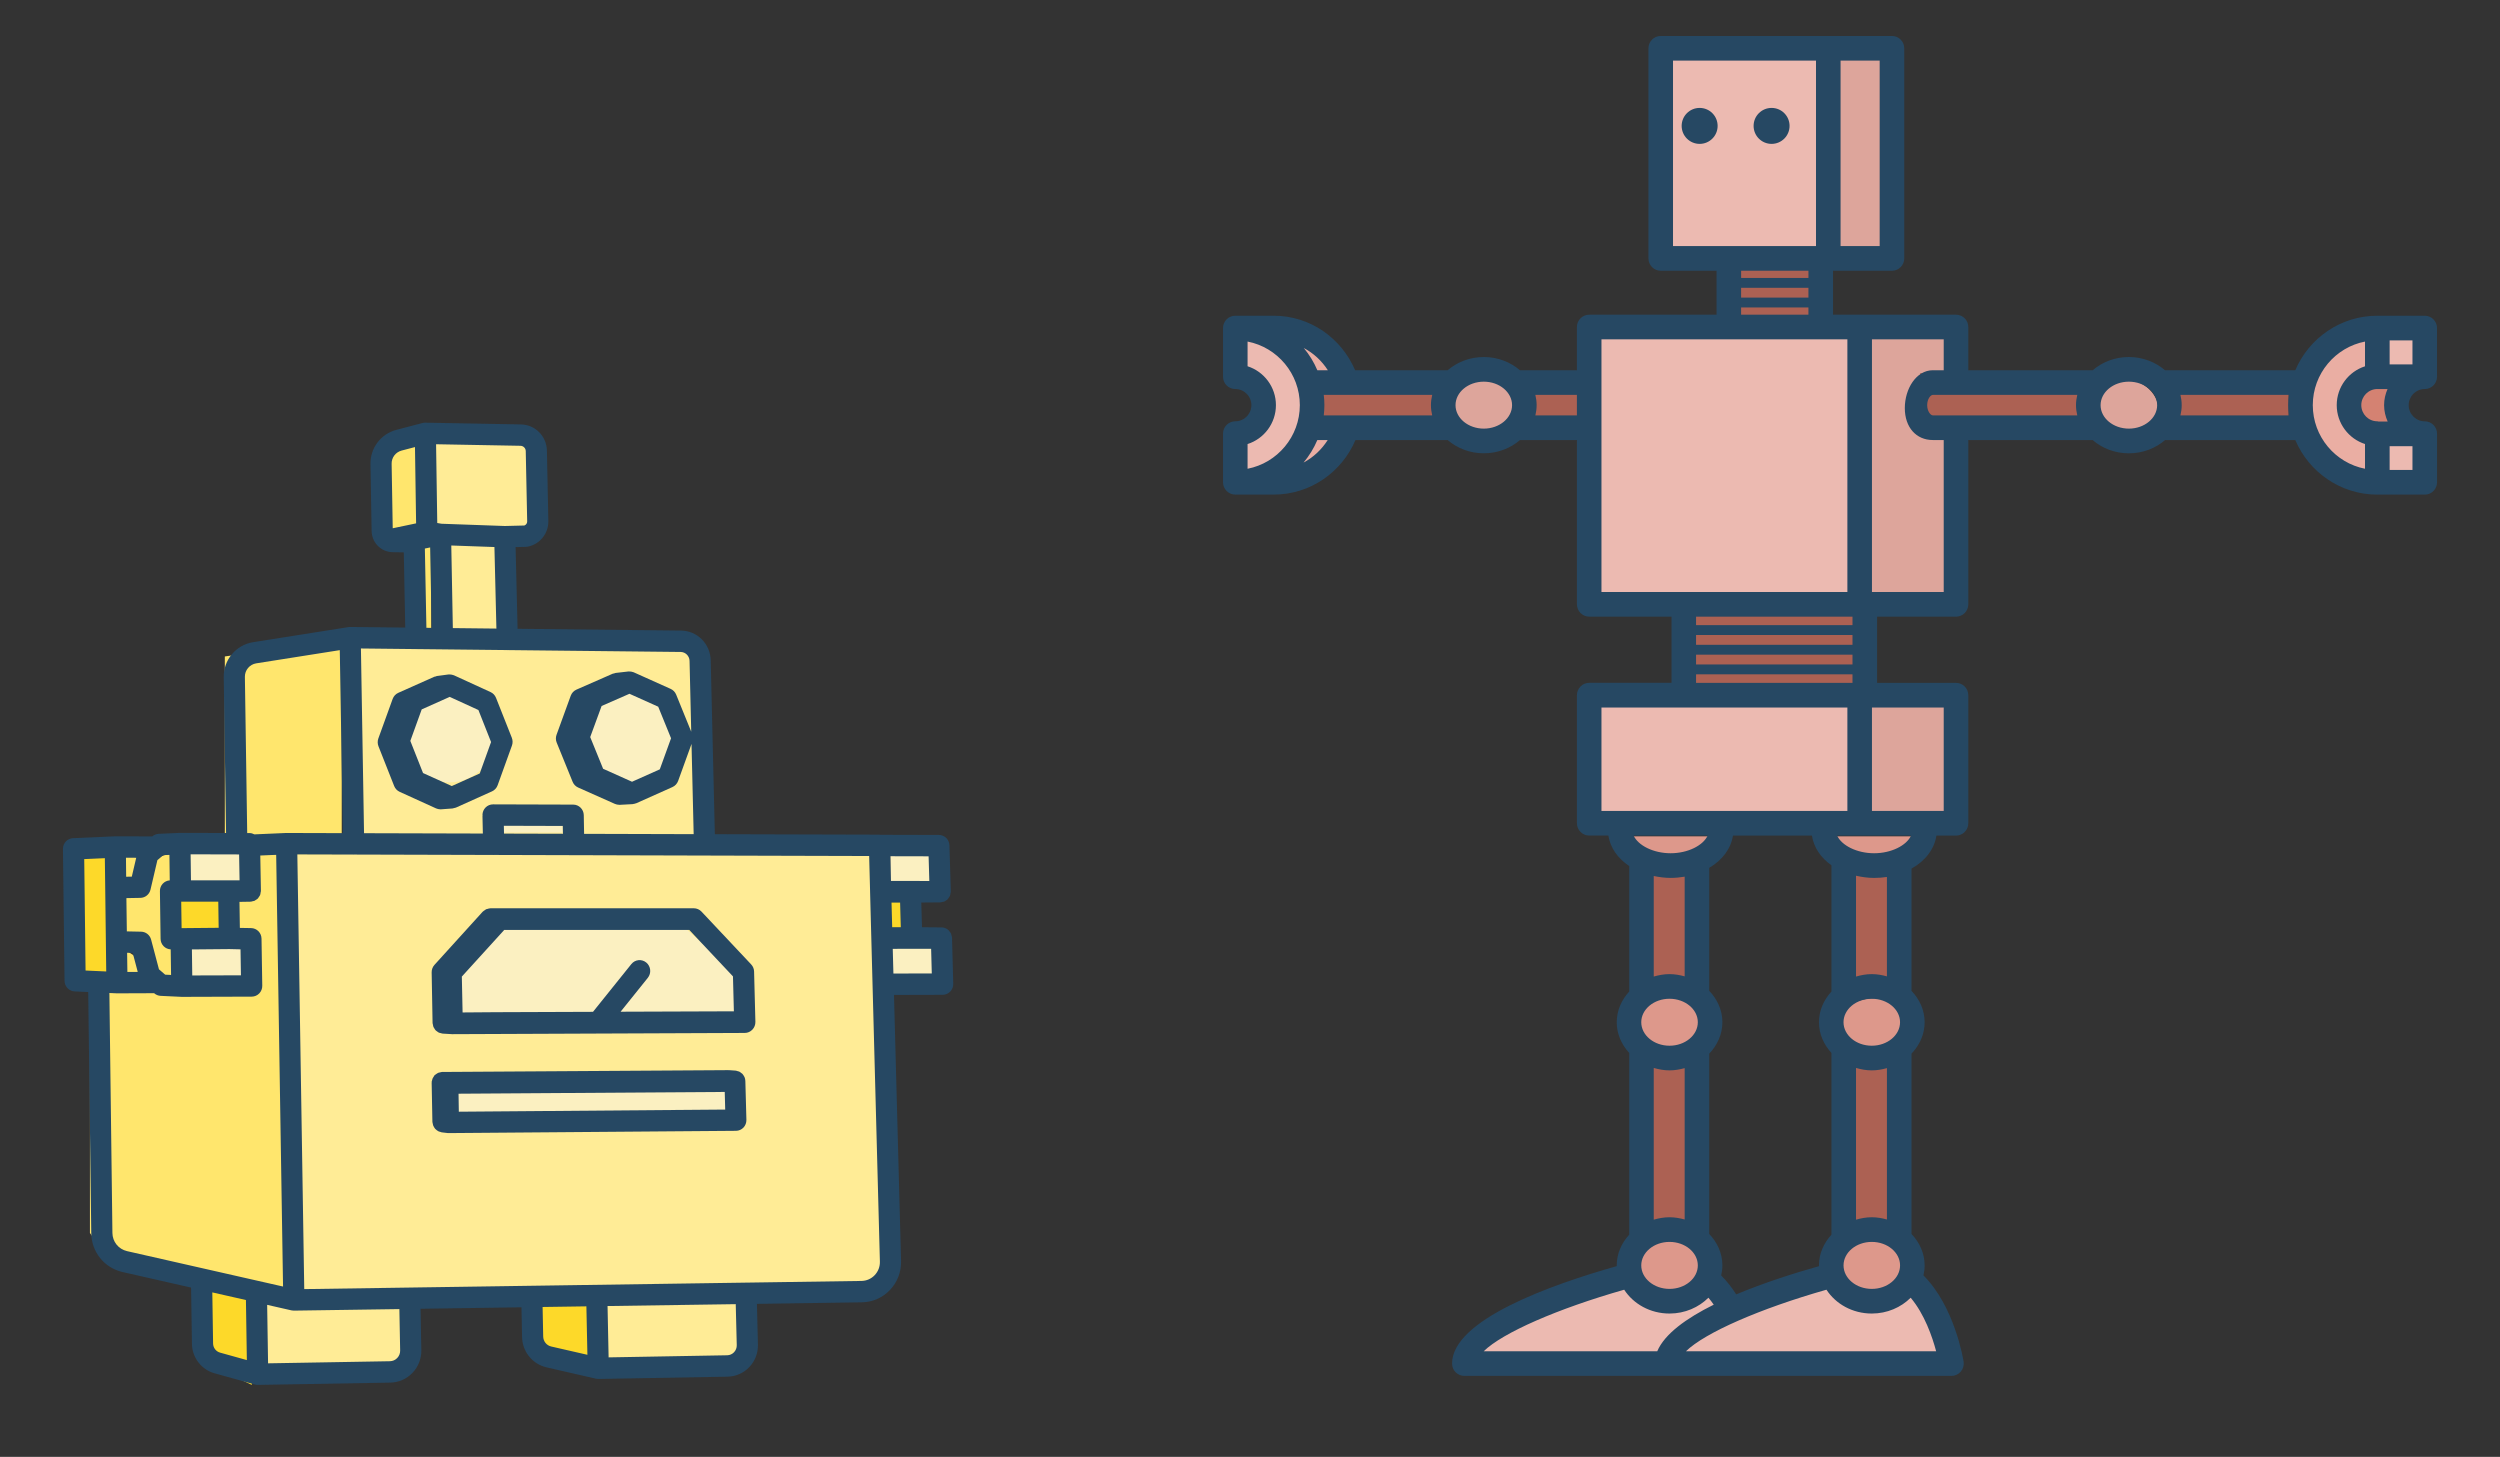
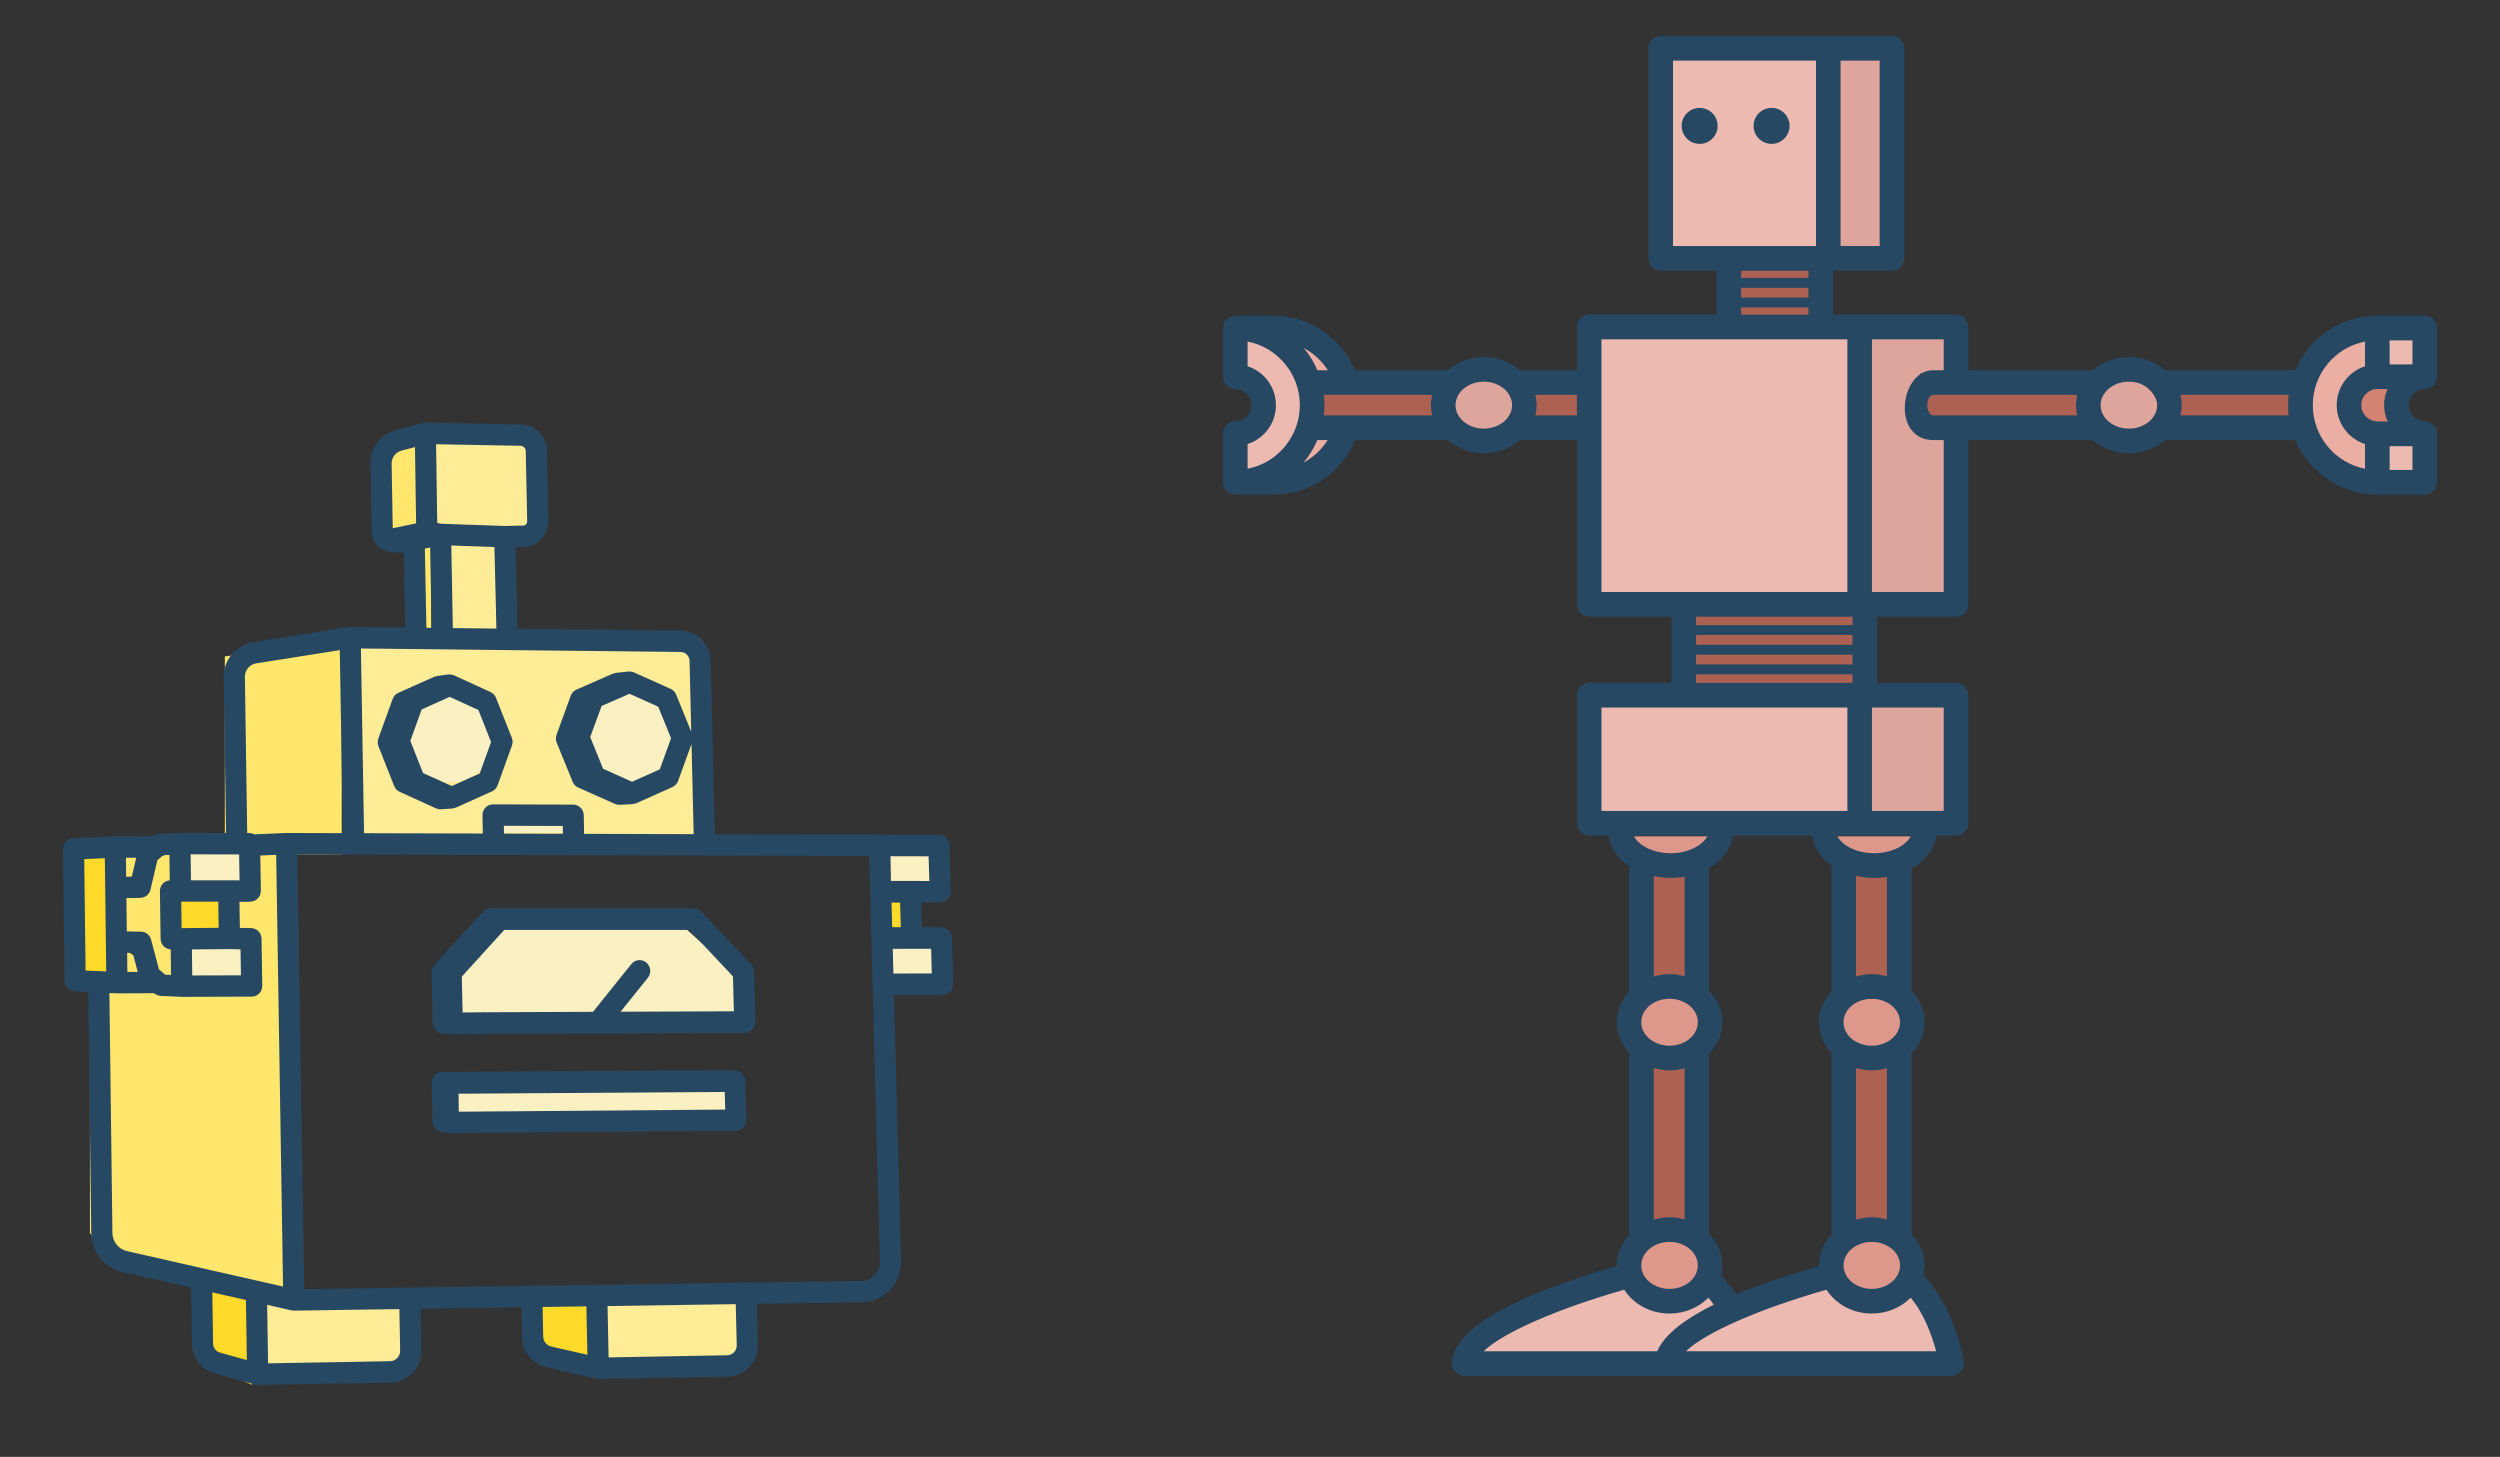
<svg xmlns="http://www.w3.org/2000/svg" width="278px" height="162px" viewBox="0 0 278 162" version="1.1">
  <rect x="0" y="0" width="278" height="162" fill="#333333" stroke="none" />
  <title>Home</title>
  <desc>Created with Sketch.</desc>
  <g id="Page-3---Desktop" stroke="none" stroke-width="1" fill="none" fill-rule="evenodd">
    <g id="Home" transform="translate(-604, -461)">
      <g id="Red-Robot" transform="translate(740, 465)">
        <polygon id="Path-15" fill="#ECBAB1" points="133 33 128 33 128 38 133 38" />
        <polygon id="Path-14" fill="#ECBAB1" points="133 45 128 45 128 50 133 50" />
        <polygon id="Path-13" fill="#D48272" points="131 38 126 38 126 43 131 43" />
        <polygon id="Path-12" fill="#EAAEA3" transform="translate(10.5, 46.5) scale(1, -1) translate(-10.5, -46.5) " points="8 44 10.018 49 13 47.991" />
        <polygon id="Path-11" fill="#EAAEA3" points="7 33 10.258 38 13 36.835" />
        <path d="M10,32 L10,36.792 C8.198,37.596 7.297,38.755 7.297,40.266 C7.297,41.778 8.198,43.348 10,44.976 L10,49 C7.11,48.183 5.28,47.331 4.508,46.446 C3.736,45.56 2.9,43.677 2,40.796 C2.869,37.485 3.705,35.397 4.508,34.531 C5.311,33.665 7.141,32.821 10,32 Z" id="Path-9" fill="#ECBAB1" transform="translate(6, 40.5) scale(-1, 1) translate(-6, -40.5) " />
        <path d="M127,33 L127,37.792 C125.198,38.596 124.297,39.755 124.297,41.266 C124.297,42.778 125.198,44.023 127,45 L127,50 C124.11,49.183 122.28,48.331 121.508,47.446 C120.736,46.56 119.9,44.677 119,41.796 C119.869,38.485 120.705,36.397 121.508,35.531 C122.311,34.665 124.141,33.821 127,33 Z" id="Path-8" fill="#EAAEA3" />
        <polygon id="Path-7" fill="#DDA59B" points="71 74 71 87 82 87 82 74" />
        <path d="M71,33 L71,64 L82,64 L82,45.013 C78.158,44.064 76.237,42.899 76.237,41.518 C76.237,40.136 78.158,38.559 82,36.785 L82,33 L71,33 Z" id="Path-6" fill="#DDA59B" />
        <polygon id="Path-5" fill="#DDA59B" points="68 1 68 24 74 24 74 1" />
        <polygon id="Path-4" fill="#ECBAB1" points="40 74 40 88 71 88 71 74" />
        <polygon id="Path-3" fill="#ECBAB1" points="41 33 41 64 71 64 71 33" />
        <polygon id="Path-2" fill="#ECBAB1" points="49 2 49 25 67 25 67 2" />
        <circle id="Oval" fill="#264863" cx="53" cy="10" r="2" />
        <circle id="Oval" fill="#264863" cx="61" cy="10" r="2" />
        <ellipse id="Oval" fill="#DDA59B" cx="29.5" cy="41.5" rx="4.5" ry="3.5" />
        <ellipse id="Oval-Copy" fill="#DDA59B" cx="99.5" cy="41.5" rx="4.5" ry="3.5" />
        <ellipse id="Oval-Copy-2" fill="#DD988B" cx="72.5" cy="110.5" rx="4.5" ry="3.5" />
        <ellipse id="Oval-Copy-3" fill="#DD988B" cx="49" cy="110" rx="5" ry="4" />
        <ellipse id="Oval-Copy-4" fill="#DD988B" cx="48.5" cy="136.5" rx="4.5" ry="3.5" />
        <ellipse id="Oval-Copy-5" fill="#DD988B" cx="72.5" cy="136.5" rx="4.5" ry="3.5" />
        <path d="M44,89 L55,89 C54.391,90.56 53.771,91.569 53.14,92.028 C52.509,92.487 51.296,92.811 49.5,93 C47.953,92.844 46.841,92.52 46.165,92.028 C45.488,91.536 44.767,90.527 44,89 Z" id="Path-10" fill="#DD988B" />
        <path d="M67,89 L78,89 C77.391,90.56 76.771,91.569 76.14,92.028 C75.509,92.487 74.296,92.811 72.5,93 C70.953,92.844 69.841,92.52 69.165,92.028 C68.488,91.536 67.767,90.527 67,89 Z" id="Path-10-Copy" fill="#DD988B" />
        <polygon id="Path-16" fill="#AC6153" points="46 92.598 46 106 52 106 52 92" />
        <polygon id="Path-16-Copy" fill="#AC6153" points="69 92.598 69 106 75 106 75 92" />
        <polygon id="Path-16-Copy-2" fill="#AC6153" points="69 113.811 69 132 75 132 75 113" />
        <polygon id="Path-16-Copy-3" fill="#AC6153" points="47 113.811 47 132 53 132 53 113" />
        <polygon id="Path-16-Copy-4" fill="#AC6153" transform="translate(17.5, 41) rotate(-90) translate(-17.5, -41) " points="14.5 34.141 14.5 48.5 20.5 48.5 20.5 33.5" />
        <polygon id="Path-16-Copy-6" fill="#AC6153" transform="translate(87, 40.5) rotate(-90) translate(-87, -40.5) " points="84 31.811 84 50 90 50 90 31" />
        <polygon id="Path-16-Copy-5" fill="#AC6153" transform="translate(37, 41) rotate(-90) translate(-37, -41) " points="34 38.256 34 44 40 44 40 38" />
        <polygon id="Path-16-Copy-7" fill="#AC6153" transform="translate(112, 41.5) rotate(-90) translate(-112, -41.5) " points="109 35.555 109 48 115 48 115 35" />
        <path d="M43.766,138 C40.087,139.038 37.296,139.997 35.391,140.878 C33.485,141.758 30.689,143.312 27,145.537 L27,148 L48.935,148 L51.042,144.077 L56,140.878 L53.601,138 L48.935,140.878 L43.766,138 Z" id="Path-17" fill="#ECBAB1" />
        <path d="M68.233,138 C64.47,139.038 61.615,139.997 59.666,140.878 C57.717,141.758 55.191,143.227 52.087,145.284 L51,146.599 L73.52,148 L80,148 L80,140.878 L77.92,139.226 L73.52,140.878 L68.233,138 Z" id="Path-17-Copy" fill="#ECBAB1" />
        <rect id="Rectangle" fill="#AC6153" x="57" y="25" width="9" height="7" />
        <rect id="Rectangle-Copy" fill="#AC6153" x="51" y="64" width="20" height="9" />
        <path d="M133.632,39.261 C134.386,39.261 134.998,38.647 134.998,37.89 L134.998,32.48 C134.998,31.723 134.386,31.109 133.632,31.109 L128.361,31.109 C124.268,31.109 120.747,33.612 119.237,37.17 L109.538,37.17 L104.747,37.17 C103.694,36.265 102.286,35.7 100.729,35.7 C99.172,35.7 97.762,36.265 96.709,37.17 L82.875,37.17 L82.875,32.365 C82.875,31.608 82.263,30.994 81.509,30.994 L67.832,30.994 L67.832,26.107 L74.387,26.107 C75.141,26.107 75.753,25.493 75.753,24.736 L75.753,1.371 C75.753,0.614 75.141,0 74.387,0 L67.307,0 L48.673,0 C47.919,0 47.307,0.614 47.307,1.371 L47.307,24.736 C47.307,25.493 47.919,26.107 48.673,26.107 L54.879,26.107 L54.879,30.994 L40.717,30.994 C39.963,30.994 39.351,31.608 39.351,32.365 L39.351,37.17 L33.018,37.17 C31.965,36.265 30.557,35.7 29,35.7 C27.442,35.7 26.034,36.265 24.981,37.17 L14.69,37.17 C13.177,33.623 9.719,31.109 5.637,31.109 L1.366,31.109 C0.612,31.109 0,31.723 0,32.48 L0,37.89 C0,38.647 0.612,39.261 1.366,39.261 C2.352,39.261 3.153,40.064 3.153,41.051 C3.153,42.042 2.352,42.848 1.366,42.848 C0.612,42.848 0,43.462 0,44.219 L0,49.627 C0,50.384 0.612,50.998 1.366,50.998 L5.637,50.998 C9.725,50.998 13.218,48.488 14.73,44.932 L24.976,44.932 C26.029,45.839 27.44,46.406 29.001,46.406 C30.562,46.406 31.974,45.839 33.027,44.932 L39.355,44.932 L39.355,63.2 C39.355,63.957 39.967,64.571 40.721,64.571 L49.874,64.571 L49.874,71.931 L40.721,71.931 C39.967,71.931 39.355,72.546 39.355,73.303 L39.355,87.543 C39.355,88.299 39.967,88.914 40.721,88.914 L42.852,88.914 C43.061,90.278 43.901,91.459 45.169,92.301 L45.169,106.258 C44.316,107.187 43.781,108.368 43.781,109.671 C43.781,110.977 44.315,112.156 45.169,113.086 L45.169,133.296 C44.316,134.226 43.781,135.405 43.781,136.711 C43.781,136.738 43.79,136.766 43.79,136.793 C36.506,138.848 25.47,142.764 25.47,147.629 C25.47,148.386 26.082,149 26.836,149 L49.329,149 L55.64,149 L81.004,149 C81.403,149 81.784,148.824 82.041,148.519 C82.301,148.216 82.414,147.812 82.354,147.415 C82.299,147.068 81.323,141.25 77.886,137.824 C77.97,137.464 78.019,137.093 78.019,136.711 C78.019,135.369 77.456,134.157 76.558,133.217 L76.558,113.167 C77.456,112.227 78.019,111.013 78.019,109.673 C78.019,108.333 77.456,107.121 76.558,106.181 L76.558,92.59 C78.077,91.744 79.095,90.44 79.329,88.917 L81.509,88.917 C82.263,88.917 82.875,88.303 82.875,87.546 L82.875,73.306 C82.875,72.549 82.263,71.935 81.509,71.935 L72.731,71.935 L72.731,64.575 L81.509,64.575 C82.263,64.575 82.875,63.96 82.875,63.203 L82.875,44.936 L96.704,44.936 C97.756,45.843 99.17,46.409 100.731,46.409 C102.292,46.409 103.704,45.843 104.756,44.936 L109.54,44.936 L119.237,44.936 C120.747,48.497 124.268,51.002 128.363,51.002 L133.634,51.002 C134.388,51.002 135,50.388 135,49.631 L135,44.223 C135,43.466 134.388,42.852 133.634,42.852 C132.648,42.852 131.847,42.045 131.847,41.055 C131.843,40.064 132.647,39.261 133.632,39.261 Z M132.266,36.519 L129.727,36.519 L129.727,33.851 L132.266,33.851 L132.266,36.519 Z M78.933,42.19 C78.682,42.19 78.303,41.736 78.303,41.051 C78.303,40.365 78.682,39.912 78.933,39.912 L94.993,39.912 C94.904,40.281 94.851,40.661 94.851,41.055 C94.851,41.446 94.904,41.822 94.991,42.19 L78.933,42.19 Z M57.611,28.005 L65.097,28.005 L65.097,29.096 L57.611,29.096 L57.611,28.005 Z M73.019,23.365 L68.671,23.365 L68.671,2.742 L73.019,2.742 L73.019,23.365 Z M50.039,23.365 L50.039,2.742 L65.939,2.742 L65.939,23.365 L54.879,23.365 L50.039,23.365 Z M65.099,26.107 L65.099,26.908 L57.613,26.908 L57.613,26.107 L65.099,26.107 Z M57.611,30.193 L65.097,30.193 L65.097,30.994 L57.611,30.994 L57.611,30.193 Z M11.204,42.19 C11.246,41.815 11.273,41.437 11.273,41.051 C11.273,40.665 11.246,40.287 11.202,39.912 L23.262,39.912 C23.173,40.281 23.12,40.661 23.12,41.055 C23.12,41.446 23.173,41.822 23.26,42.19 L11.204,42.19 Z M11.656,37.17 L10.488,37.17 C10.106,36.268 9.594,35.436 8.976,34.694 C10.069,35.276 10.989,36.131 11.656,37.17 Z M2.73,45.378 C4.557,44.797 5.883,43.075 5.883,41.051 C5.883,39.029 4.555,37.312 2.73,36.729 L2.73,33.981 C6.036,34.625 8.541,37.55 8.541,41.051 C8.541,44.556 6.036,47.484 2.73,48.126 L2.73,45.378 Z M8.953,47.439 C9.581,46.689 10.102,45.846 10.488,44.934 L11.641,44.934 C10.971,45.982 10.053,46.855 8.953,47.439 Z M28.998,43.663 C27.266,43.663 25.854,42.493 25.854,41.055 C25.854,39.614 27.264,38.442 28.998,38.442 C30.732,38.442 32.142,39.614 32.142,41.055 C32.142,42.493 30.73,43.663 28.998,43.663 Z M34.734,42.19 C34.821,41.822 34.874,41.444 34.874,41.055 C34.874,40.661 34.821,40.281 34.732,39.912 L39.351,39.912 L39.351,42.19 L34.734,42.19 Z M42.083,61.829 L42.083,33.736 L54.879,33.736 L67.83,33.736 L69.429,33.736 L69.429,61.829 L49.87,61.829 L42.083,61.829 Z M69.997,69.891 L52.602,69.891 L52.602,68.796 L69.997,68.796 L69.997,69.891 Z M69.997,67.701 L52.602,67.701 L52.602,66.613 L69.997,66.613 L69.997,67.701 Z M42.083,74.676 L49.87,74.676 L69.429,74.676 L69.429,86.173 L42.083,86.173 L42.083,74.676 Z M75.285,109.671 C75.285,111.112 73.875,112.284 72.141,112.284 C70.407,112.284 68.999,111.112 68.999,109.671 C68.999,108.233 70.407,107.062 72.141,107.062 C73.875,107.062 75.285,108.233 75.285,109.671 Z M72.143,134.1 C73.875,134.1 75.287,135.272 75.287,136.713 C75.287,138.153 73.877,139.325 72.143,139.325 C70.409,139.325 69.001,138.153 69.001,136.713 C69.001,135.272 70.411,134.1 72.143,134.1 Z M72.143,131.358 C71.527,131.358 70.946,131.467 70.389,131.628 L70.389,114.756 C70.946,114.916 71.527,115.026 72.143,115.026 C72.731,115.026 73.289,114.924 73.826,114.776 L73.826,131.608 C73.289,131.46 72.731,131.358 72.143,131.358 Z M67.657,92.217 L67.657,106.258 C66.804,107.187 66.269,108.368 66.269,109.671 C66.269,110.977 66.802,112.156 67.657,113.086 L67.657,133.296 C66.804,134.226 66.269,135.405 66.269,136.711 C66.269,136.74 66.278,136.766 66.278,136.795 C63.48,137.585 60.136,138.647 57.067,139.936 C56.588,139.182 56.034,138.469 55.395,137.833 C55.48,137.471 55.529,137.096 55.529,136.713 C55.529,135.371 54.966,134.157 54.067,133.217 L54.067,113.167 C54.965,112.227 55.529,111.013 55.529,109.671 C55.529,108.329 54.966,107.117 54.067,106.178 L54.067,92.504 C55.509,91.656 56.478,90.391 56.704,88.916 L65.487,88.916 C65.688,90.23 66.465,91.382 67.657,92.217 Z M52.797,109.671 C52.797,111.112 51.385,112.284 49.65,112.284 C47.917,112.284 46.508,111.112 46.508,109.671 C46.508,108.233 47.916,107.062 49.65,107.062 C51.384,107.064 52.797,108.233 52.797,109.671 Z M49.65,115.026 C50.238,115.026 50.797,114.922 51.334,114.776 L51.334,131.608 C50.797,131.46 50.24,131.358 49.65,131.358 C49.034,131.358 48.453,131.467 47.896,131.628 L47.896,114.756 C48.453,114.916 49.036,115.026 49.65,115.026 Z M49.65,134.1 C51.384,134.1 52.797,135.272 52.797,136.713 C52.797,138.153 51.385,139.325 49.65,139.325 C47.917,139.325 46.508,138.153 46.508,136.713 C46.508,135.272 47.917,134.1 49.65,134.1 Z M53.892,88.916 C53.393,90.016 51.691,90.881 49.775,90.881 C47.859,90.881 46.158,90.016 45.657,88.916 L53.892,88.916 Z M49.777,93.623 C50.316,93.623 50.834,93.57 51.334,93.486 L51.334,104.572 C50.797,104.424 50.24,104.322 49.65,104.322 C49.034,104.322 48.453,104.432 47.896,104.593 L47.896,93.413 C48.497,93.535 49.118,93.623 49.777,93.623 Z M44.61,139.416 C45.633,140.994 47.498,142.066 49.65,142.066 C51.367,142.066 52.901,141.378 53.977,140.305 C54.185,140.552 54.382,140.811 54.566,141.08 C51.526,142.588 49.103,144.334 48.287,146.258 L28.987,146.258 C31.092,144.201 37.211,141.523 44.61,139.416 Z M79.299,146.258 L54.491,146.258 L51.48,146.258 C53.584,144.199 59.702,141.521 67.101,139.415 C68.125,140.992 69.99,142.066 72.143,142.066 C73.859,142.066 75.391,141.38 76.467,140.307 C77.997,142.122 78.87,144.64 79.299,146.258 Z M73.826,104.572 C73.289,104.424 72.731,104.322 72.143,104.322 C71.527,104.322 70.946,104.432 70.389,104.593 L70.389,93.382 C71.028,93.524 71.693,93.625 72.4,93.625 C72.89,93.625 73.365,93.588 73.824,93.519 L73.824,104.572 L73.826,104.572 Z M72.4,90.881 C70.485,90.881 68.784,90.016 68.289,88.916 L76.511,88.916 C76.014,90.016 74.314,90.881 72.4,90.881 Z M80.141,74.676 L80.141,86.173 L72.161,86.173 L72.161,74.676 L72.729,74.676 L80.141,74.676 Z M52.602,71.933 L52.602,70.988 L69.997,70.988 L69.997,71.933 L52.602,71.933 Z M69.997,65.518 L52.602,65.518 L52.602,64.571 L69.997,64.571 L69.997,65.518 Z M80.141,61.829 L72.729,61.829 L72.161,61.829 L72.161,33.736 L80.141,33.736 L80.141,37.17 L78.933,37.17 C77.079,37.17 75.815,39.239 75.815,41.38 C75.815,43.521 77.079,44.932 78.933,44.932 L80.141,44.932 L80.141,61.829 Z M97.585,41.055 C97.585,39.614 98.995,38.442 100.731,38.442 C102.463,38.442 103.875,39.614 103.875,41.055 C103.875,42.493 102.465,43.663 100.731,43.663 C98.995,43.663 97.585,42.493 97.585,41.055 Z M109.538,42.19 L106.465,42.19 C106.552,41.822 106.605,41.444 106.605,41.055 C106.605,40.661 106.552,40.281 106.463,39.912 L109.538,39.912 L118.519,39.912 C118.476,40.287 118.448,40.665 118.448,41.051 C118.448,41.437 118.476,41.815 118.519,42.19 L109.538,42.19 Z M126.995,48.126 C123.689,47.483 121.182,44.556 121.182,41.051 C121.182,37.55 123.689,34.623 126.995,33.981 L126.995,36.731 C125.17,37.312 123.844,39.029 123.844,41.051 C123.844,43.075 125.171,44.797 126.995,45.378 L126.995,48.126 Z M126.576,41.051 C126.576,40.064 127.375,39.261 128.361,39.261 L129.494,39.261 C129.255,39.813 129.111,40.413 129.111,41.051 C129.111,41.7 129.261,42.312 129.506,42.872 L128.475,42.872 C128.435,42.868 128.401,42.848 128.361,42.848 C127.375,42.85 126.576,42.042 126.576,41.051 Z M129.727,48.258 L129.727,45.614 L132.266,45.614 L132.266,48.256 L129.727,48.256 L129.727,48.258 Z" id="Shape" fill="#264863" fill-rule="nonzero" />
      </g>
      <g id="Yellow-Robot" transform="translate(611, 508)">
-         <polygon id="Path-18" fill="#FFEC96" points="25 47 25.934 98 89.245 96.793 92 93.114 90.085 47" />
        <polygon id="Path-20" fill="#FBF0C1" points="43 66 43 61.453 47.846 56 68.974 56 75 61.453 75 66" />
        <rect id="Rectangle" fill="#FBF0C1" x="43" y="74" width="32" height="4" />
        <path d="M76.529,60.241 L71.007,54.371 C70.785,54.134 70.475,54 70.152,54 L47.541,54 C47.534,54 47.528,54.004 47.52,54.005 C47.42,54.006 47.325,54.037 47.228,54.065 C47.175,54.081 47.117,54.081 47.067,54.104 C47.012,54.128 46.967,54.175 46.914,54.209 C46.835,54.26 46.753,54.306 46.688,54.375 C46.682,54.381 46.675,54.382 46.669,54.388 L41.314,60.293 C41.107,60.52 40.994,60.82 41,61.131 L41.102,66.759 C41.103,66.829 41.132,66.89 41.145,66.956 C41.159,67.031 41.165,67.107 41.192,67.177 C41.222,67.253 41.268,67.315 41.311,67.382 C41.35,67.443 41.383,67.508 41.433,67.561 C41.486,67.619 41.552,67.658 41.616,67.704 C41.677,67.747 41.73,67.794 41.797,67.825 C41.872,67.86 41.954,67.871 42.035,67.889 C42.097,67.904 42.152,67.934 42.216,67.937 L43.284,68 L75.819,67.863 C76.137,67.863 76.442,67.73 76.664,67.497 C76.887,67.266 77.007,66.951 77,66.627 L76.855,61.039 C76.85,60.742 76.733,60.456 76.529,60.241 Z M62.011,65.503 L65.039,61.733 C65.453,61.217 65.377,60.458 64.87,60.037 C64.361,59.614 63.616,59.692 63.204,60.208 L58.942,65.515 L48.082,65.556 L44.44,65.585 L44.356,61.595 L49.067,56.412 L69.65,56.412 L74.506,61.574 L74.607,65.457 L62.011,65.503 Z" id="Shape" fill="#264863" fill-rule="nonzero" />
        <polygon id="Rectangle" fill="#FFEC96" points="32 25 69.884 25 71 47 32 47" />
        <polygon id="Rectangle" fill="#FFE66D" points="18 25.999 31 24 31 48 18 48" />
        <path d="M55.069,45.077 L48,45.077" id="Line-2" stroke="#FBF0C1" stroke-linecap="square" />
        <circle id="Oval" fill="#FBF0C1" cx="43" cy="35" r="5" />
        <circle id="Oval-Copy-6" fill="#FBF0C1" cx="63" cy="35" r="5" />
        <path d="M48.158,30.602 C48.044,30.316 47.83,30.087 47.557,29.962 L43.481,28.094 C43.471,28.09 43.46,28.09 43.451,28.085 C43.426,28.074 43.4,28.07 43.374,28.062 C43.271,28.027 43.167,28.008 43.06,28.004 C43.023,28.002 42.987,28 42.951,28.002 C42.923,28.004 42.895,27.998 42.867,28.001 L41.591,28.172 C41.536,28.179 41.492,28.21 41.439,28.226 C41.387,28.24 41.333,28.237 41.282,28.261 L37.287,30.044 C36.999,30.173 36.774,30.418 36.663,30.721 L35.073,35.115 C34.971,35.397 34.976,35.709 35.086,35.987 L36.832,40.407 C36.947,40.693 37.162,40.923 37.436,41.048 L41.504,42.9 C41.51,42.902 41.516,42.901 41.522,42.903 C41.651,42.959 41.791,42.99 41.938,42.994 C41.947,42.994 41.957,43 41.966,43 C41.968,43 41.97,42.999 41.971,42.999 C41.996,42.999 42.023,42.998 42.049,42.996 L43.319,42.902 C43.349,42.9 43.375,42.884 43.405,42.88 C43.486,42.867 43.564,42.851 43.64,42.821 C43.659,42.814 43.679,42.815 43.697,42.806 L47.717,40.997 C48.004,40.868 48.228,40.623 48.337,40.319 L49.927,35.908 C50.029,35.626 50.024,35.315 49.914,35.037 L48.158,30.602 Z M46.347,39.009 L43.238,40.409 L40.042,38.962 L38.628,35.388 L39.894,31.885 L43.008,30.493 L46.199,31.955 L47.607,35.514 L46.347,39.009 Z" id="Shape" fill="#264863" fill-rule="nonzero" />
        <polygon id="Path-19" fill="#FFE66D" points="20.469 48 24 48 25.116 97 4.862 92.787 3 90.106 3 62.997 9.997 62.997 20.469 62.997 20.469 57.344 18.057 57.344 18.057 52.69 20.469 52.69" />
        <polygon id="Path-21" fill="#FDD929" points="14.5 95 15 104.17 21 107 21 97" />
        <polygon id="Path-21-Copy" fill="#FDD929" points="53 97 53 102.736 59 105 59 97" />
        <polygon id="Path-22" fill="#FFEC96" points="22 97 22 106 38 105 38 97" />
        <polygon id="Path-22-Copy" fill="#FFEC96" points="60 98 60 105 75 104.394 75 98" />
        <rect id="Rectangle" fill="#FFEC96" x="41" y="2" width="12" height="11" />
        <polygon id="Rectangle" fill="#FFE66D" points="36 2 40 2 40 12 36 12" />
        <rect id="Rectangle" fill="#FFEC96" x="42" y="13" width="7" height="10" />
        <path d="M40.456,14 L40.456,23.193" id="Line" stroke="#FFE66D" stroke-linecap="square" />
        <rect id="Rectangle" fill="#FBF0C1" x="92" y="48" width="5" height="4" />
        <rect id="Rectangle-Copy-2" fill="#FBF0C1" x="92" y="58" width="5" height="4" />
        <rect id="Rectangle-Copy-3" fill="#FDD929" x="92" y="53" width="2" height="4" />
        <rect id="Rectangle" fill="#FBF0C1" x="13" y="47" width="7" height="4" />
        <polygon id="Rectangle-Copy-4" fill="#FDD929" points="12 53 18 53 18 57 12 57" />
        <rect id="Rectangle-Copy-5" fill="#FBF0C1" x="13" y="58" width="7" height="4" />
        <path d="M12.608,48.2 L13,62.935 C12.811,63.174 12.142,62.757 10.994,61.683 C9.846,60.61 8.181,58.845 6,56.388 L6,52.787 C7.243,52.163 8.041,51.668 8.396,51.3 C9.409,50.249 9.589,49.083 10.221,48.644 C11.184,47.975 11.98,47.827 12.608,48.2 Z" id="Path-23" fill="#FFE66D" />
        <rect id="Rectangle" fill="#FDD929" x="1" y="47" width="4" height="15" />
        <polygon id="Path-24" fill="#FFE66D" points="5 48 5.997 52 9 50 9 48" />
        <polygon id="Path-24-Copy" fill="#FFE66D" transform="translate(7, 60) scale(1, -1) translate(-7, -60) " points="5 58 5.997 62 9 60 9 58" />
        <path d="M98.804,57.014 C98.789,56.957 98.789,56.896 98.767,56.843 C98.726,56.746 98.66,56.669 98.596,56.588 C98.567,56.551 98.549,56.505 98.516,56.472 C98.306,56.261 98.017,56.129 97.699,56.127 L95.525,56.11 L95.447,53.361 L97.563,53.344 C97.644,53.344 97.72,53.312 97.797,53.294 C97.87,53.279 97.948,53.277 98.015,53.248 C98.038,53.238 98.055,53.217 98.077,53.205 C98.193,53.145 98.302,53.078 98.391,52.985 C98.394,52.983 98.397,52.981 98.4,52.979 C98.434,52.943 98.448,52.896 98.477,52.857 C98.538,52.775 98.602,52.695 98.641,52.597 C98.671,52.52 98.675,52.437 98.689,52.355 C98.701,52.287 98.729,52.225 98.729,52.154 C98.729,52.148 98.726,52.143 98.726,52.137 C98.726,52.13 98.729,52.124 98.729,52.118 L98.578,47 C98.558,46.358 98.04,45.848 97.406,45.847 L90.878,45.83 C90.85,45.828 90.825,45.814 90.796,45.814 L72.491,45.763 L72.031,26.438 C71.992,24.591 70.531,23.132 68.71,23.119 L50.555,22.921 L50.334,13.839 L51.502,13.809 C51.571,13.808 51.64,13.799 51.708,13.785 C53.051,13.508 54.004,12.307 53.976,10.933 L53.816,3.113 C53.789,1.507 52.517,0.225 50.922,0.196 L40.283,0.001 C40.161,-0.004 40.025,0.021 39.904,0.059 L37.068,0.802 C35.341,1.257 34.16,2.829 34.197,4.62 L34.323,12.025 C34.34,13.342 35.374,14.387 36.671,14.403 L37.902,14.426 L38.062,22.786 L31.952,22.719 C31.944,22.719 31.935,22.722 31.927,22.722 C31.924,22.722 31.921,22.719 31.918,22.719 C31.912,22.719 31.907,22.723 31.9,22.723 C31.851,22.724 31.802,22.725 31.755,22.734 L21.12,24.415 C19.235,24.719 17.843,26.394 17.879,28.305 L18.138,45.63 L13.006,45.619 C13.004,45.619 13.003,45.618 13,45.618 C12.991,45.618 12.981,45.618 12.973,45.618 C12.972,45.618 12.972,45.619 12.971,45.619 L12.95,45.619 L10.649,45.72 C10.385,45.732 10.135,45.833 9.935,46.006 L5.827,46 C5.824,46 5.823,45.999 5.821,45.999 C5.818,45.999 5.817,46 5.815,46 L5.77,46 L1.126,46.204 C0.491,46.231 -0.008,46.765 0,47.407 L0.177,62.071 C0.184,62.701 0.677,63.217 1.3,63.246 L2.81,63.315 L3.149,90.14 C3.16,91.142 3.51,92.122 4.13,92.892 C4.744,93.665 5.622,94.215 6.604,94.445 L14.248,96.179 L14.344,102.419 C14.358,103.957 15.397,105.311 16.862,105.71 L21.34,106.957 C21.441,106.986 21.547,107 21.653,107 C21.658,107 21.666,107 21.671,107 C21.673,107 21.673,107 21.674,107 L36.406,106.746 C37.344,106.727 38.22,106.34 38.871,105.658 C39.523,104.975 39.871,104.078 39.852,103.132 L39.765,98.535 L50.987,98.371 L51.054,101.663 C51.08,103.298 52.203,104.691 53.784,105.053 L59.269,106.309 C59.353,106.329 59.44,106.339 59.528,106.339 C59.536,106.339 59.543,106.339 59.551,106.339 C59.552,106.339 59.553,106.339 59.554,106.339 L73.913,106.085 C74.832,106.066 75.69,105.686 76.326,105.017 C76.961,104.348 77.301,103.467 77.282,102.532 L77.17,97.989 L88.837,97.817 C90.03,97.801 91.141,97.313 91.967,96.444 C92.793,95.575 93.229,94.433 93.198,93.227 L92.412,63.637 L97.827,63.623 C98.143,63.623 98.446,63.492 98.668,63.262 C98.889,63.033 99.008,62.723 99,62.403 L98.865,57.285 C98.862,57.187 98.828,57.103 98.804,57.014 Z M92.211,56.101 L92.138,53.37 L93.092,53.37 L93.168,56.101 L92.211,56.101 Z M96.341,50.965 L92.074,50.959 L92.001,48.212 L96.261,48.222 L96.341,50.965 Z M69.678,26.492 L69.865,34.364 L68.189,30.24 C68.074,29.957 67.856,29.73 67.578,29.605 L63.48,27.764 C63.471,27.76 63.461,27.759 63.452,27.755 C63.429,27.746 63.407,27.743 63.385,27.735 C63.278,27.697 63.167,27.677 63.054,27.672 C63.019,27.671 62.985,27.669 62.949,27.67 C62.924,27.671 62.896,27.665 62.871,27.669 L61.46,27.83 C61.4,27.837 61.351,27.868 61.294,27.884 C61.238,27.899 61.179,27.896 61.124,27.921 L57.1,29.686 C56.805,29.816 56.576,30.062 56.465,30.367 L54.886,34.712 C54.784,34.992 54.791,35.299 54.903,35.574 L56.676,39.936 C56.791,40.22 57.011,40.449 57.289,40.572 L61.386,42.397 C61.391,42.399 61.397,42.398 61.401,42.401 C61.533,42.458 61.677,42.487 61.827,42.492 C61.838,42.492 61.848,42.499 61.859,42.499 C61.86,42.499 61.862,42.498 61.864,42.498 C61.882,42.498 61.902,42.498 61.922,42.497 L63.341,42.421 C63.366,42.42 63.388,42.407 63.412,42.404 C63.509,42.392 63.603,42.371 63.695,42.335 C63.714,42.328 63.735,42.329 63.754,42.321 L67.777,40.521 C68.07,40.39 68.296,40.145 68.407,39.842 L69.897,35.724 L70.136,45.758 L57.952,45.723 L57.915,43.639 C57.903,42.992 57.379,42.472 56.738,42.472 L47.831,42.445 C47.829,42.445 47.828,42.445 47.827,42.445 C47.179,42.445 46.653,42.975 46.651,43.63 C46.651,43.663 46.667,43.692 46.669,43.725 L46.651,43.726 L46.693,45.689 L33.481,45.652 L33.135,25.111 L39.235,25.178 C39.244,25.178 39.252,25.184 39.262,25.184 C39.269,25.184 39.277,25.184 39.285,25.184 C39.292,25.184 39.298,25.179 39.305,25.179 L49.379,25.288 C49.388,25.288 49.396,25.294 49.407,25.294 C49.416,25.294 49.427,25.294 49.435,25.294 C49.442,25.294 49.447,25.291 49.454,25.29 L68.688,25.498 C69.224,25.501 69.668,25.947 69.678,26.492 Z M63.281,39.931 L60.066,38.488 L58.631,34.963 L59.9,31.504 L62.996,30.148 L66.194,31.585 L67.621,35.096 L66.37,38.551 L63.281,39.931 Z M49.047,45.697 L49.028,44.826 L55.583,44.846 L55.598,45.715 L49.047,45.697 Z M43.356,22.844 L43.183,13.659 L47.98,13.83 L48.2,22.898 L43.356,22.844 Z M51.463,3.157 L51.623,10.983 C51.628,11.185 51.5,11.366 51.308,11.436 L49.14,11.491 L42.092,11.24 L41.623,11.158 L41.492,2.4 L50.879,2.572 C51.196,2.579 51.459,2.84 51.463,3.157 Z M37.66,3.103 L39.145,2.714 L39.271,11.198 L36.671,11.743 L36.549,4.576 C36.535,3.886 36.991,3.279 37.66,3.103 Z M40.245,13.997 L40.833,13.876 L41.002,22.819 L40.416,22.813 L40.245,13.997 Z M20.231,28.267 C20.217,27.528 20.759,26.883 21.484,26.765 L30.784,25.296 L31.126,45.646 L24.856,45.628 C24.853,45.628 24.851,45.627 24.848,45.627 C24.845,45.627 24.844,45.628 24.842,45.628 L24.815,45.628 L21.284,45.782 C21.122,45.696 20.946,45.637 20.75,45.637 L20.489,45.637 L20.231,28.267 Z M7.008,48.382 L8.148,48.384 L7.656,50.482 L7.029,50.493 L7.008,48.382 Z M7.165,61.08 L7.136,58.949 L7.757,58.961 L8.316,61.075 L7.165,61.08 Z M11.367,61.383 L10.675,60.784 L9.803,57.485 C9.669,56.972 9.215,56.613 8.69,56.603 L7.104,56.57 L7.055,52.937 L7.054,52.87 L8.61,52.843 C9.148,52.834 9.612,52.457 9.735,51.928 L10.503,48.649 L10.859,48.347 C10.888,48.322 10.919,48.293 10.949,48.26 L11.144,48.095 L11.839,48.058 L11.876,50.896 C11.259,50.941 10.773,51.455 10.783,52.087 L10.858,57.409 C10.868,58.04 11.365,58.542 11.982,58.57 L12.023,61.415 L11.367,61.383 Z M19.329,48.013 C19.33,48.013 19.332,48.014 19.333,48.014 C19.339,48.014 19.345,48.014 19.35,48.014 C19.352,48.014 19.352,48.014 19.352,48.014 L19.589,48.014 L19.64,50.89 L14.235,50.89 L14.197,48 L19.329,48.013 Z M13.194,56.21 L13.152,53.267 L17.273,53.267 L17.315,56.171 L13.194,56.21 Z M14.379,61.471 L14.34,58.577 L18.51,58.538 L19.746,58.567 L19.792,61.455 L14.379,61.471 Z M2.367,48.532 L4.659,48.43 L4.813,61.027 L2.515,60.923 L2.367,48.532 Z M5.958,91.396 C5.669,91.036 5.506,90.581 5.501,90.112 L5.164,63.422 L6.003,63.46 C6.003,63.46 6.004,63.46 6.004,63.46 C6.009,63.46 6.015,63.46 6.021,63.46 L10.141,63.444 L10.164,63.465 C10.36,63.631 10.606,63.727 10.862,63.739 L13.218,63.851 C13.218,63.851 13.219,63.851 13.219,63.851 C13.227,63.851 13.234,63.851 13.243,63.851 L20.995,63.826 C21.31,63.825 21.609,63.695 21.829,63.468 C22.049,63.241 22.169,62.936 22.164,62.618 L22.081,57.373 C22.07,56.729 21.556,56.211 20.919,56.203 L19.672,56.182 L19.629,53.289 L20.859,53.268 C20.95,53.267 21.034,53.232 21.121,53.21 C21.181,53.194 21.247,53.194 21.302,53.169 C21.348,53.149 21.383,53.111 21.426,53.085 C21.514,53.032 21.604,52.983 21.675,52.91 C21.677,52.908 21.681,52.906 21.683,52.904 C21.724,52.861 21.743,52.804 21.777,52.757 C21.83,52.682 21.889,52.613 21.924,52.526 C21.958,52.442 21.963,52.35 21.977,52.261 C21.987,52.199 22.014,52.143 22.014,52.079 C22.014,52.075 22.011,52.073 22.011,52.07 C22.011,52.066 22.014,52.062 22.014,52.059 L21.944,48.133 L23.711,48.056 L24.475,96.063 L7.127,92.126 C6.662,92.017 6.249,91.761 5.958,91.396 Z M16.695,102.39 L16.609,96.714 L20.347,97.562 L20.45,104.242 L17.481,103.414 C17.022,103.291 16.7,102.872 16.695,102.39 Z M37.497,103.178 C37.503,103.488 37.389,103.783 37.175,104.008 C36.96,104.234 36.669,104.362 36.362,104.368 L22.809,104.602 L22.708,98.099 L25.415,98.714 C25.499,98.733 25.586,98.742 25.673,98.742 C25.679,98.742 25.685,98.742 25.691,98.742 C25.692,98.742 25.693,98.742 25.695,98.742 L37.41,98.571 L37.497,103.178 Z M53.404,101.619 L53.337,98.337 L58.206,98.266 L58.319,103.653 L54.303,102.733 C53.782,102.616 53.412,102.159 53.404,101.619 Z M74.927,102.585 C74.933,102.879 74.826,103.158 74.625,103.369 C74.425,103.581 74.154,103.7 73.866,103.706 L60.678,103.94 L60.559,98.231 L74.814,98.022 L74.927,102.585 Z M90.267,94.797 C89.881,95.203 89.36,95.431 88.803,95.44 L75.967,95.628 C75.965,95.628 75.964,95.626 75.961,95.626 C75.952,95.626 75.941,95.626 75.932,95.626 C75.93,95.626 75.928,95.628 75.926,95.628 L52.124,95.977 C52.12,95.977 52.117,95.975 52.113,95.975 C52.108,95.975 52.104,95.977 52.101,95.977 L26.832,96.348 L26.064,48.01 L32.304,48.027 C32.311,48.027 32.318,48.032 32.326,48.032 C32.332,48.032 32.339,48.032 32.346,48.032 C32.353,48.032 32.358,48.029 32.365,48.027 L47.885,48.071 C47.889,48.071 47.893,48.074 47.898,48.074 C47.906,48.074 47.915,48.074 47.922,48.074 C47.926,48.074 47.929,48.071 47.933,48.071 L56.785,48.096 C56.79,48.096 56.795,48.099 56.799,48.099 C56.806,48.099 56.813,48.099 56.822,48.099 C56.826,48.099 56.829,48.096 56.833,48.096 L89.65,48.189 L89.754,52.137 C89.754,52.14 89.753,52.141 89.753,52.143 C89.753,52.147 89.754,52.149 89.754,52.152 L89.754,52.169 C89.754,52.173 89.752,52.177 89.752,52.18 C89.752,52.185 89.754,52.19 89.754,52.194 L90.844,93.29 C90.859,93.855 90.654,94.39 90.267,94.797 Z M92.347,61.258 L92.274,58.511 L96.542,58.505 L96.614,61.246 L92.347,61.258 Z" id="Shape" fill="#264863" fill-rule="nonzero" />
        <path d="M75.789,72.767 C75.779,72.741 75.757,72.723 75.745,72.698 C75.69,72.592 75.63,72.489 75.547,72.405 C75.511,72.368 75.464,72.346 75.423,72.314 C75.35,72.256 75.279,72.197 75.193,72.157 C75.138,72.133 75.077,72.127 75.018,72.111 C74.946,72.091 74.879,72.059 74.801,72.053 L74.079,72.002 C74.065,72.001 74.054,72.008 74.04,72.008 C74.026,72.008 74.013,72 73.999,72 C73.997,72 73.994,72 73.991,72 L42.157,72.202 C42.086,72.202 42.021,72.232 41.952,72.245 C41.892,72.257 41.831,72.26 41.774,72.282 C41.688,72.313 41.615,72.363 41.538,72.414 C41.487,72.449 41.435,72.476 41.389,72.519 C41.372,72.535 41.348,72.542 41.33,72.56 C41.288,72.604 41.269,72.661 41.235,72.71 C41.192,72.769 41.15,72.825 41.119,72.893 C41.085,72.966 41.069,73.043 41.051,73.122 C41.038,73.177 41.009,73.223 41.005,73.281 C41.002,73.307 41.01,73.332 41.009,73.358 C41.009,73.376 41,73.392 41,73.411 L41.083,77.764 C41.084,77.82 41.108,77.866 41.116,77.919 C41.128,77.996 41.138,78.07 41.165,78.142 C41.192,78.215 41.228,78.279 41.267,78.344 C41.305,78.407 41.341,78.467 41.388,78.523 C41.439,78.581 41.498,78.626 41.559,78.672 C41.616,78.716 41.671,78.758 41.736,78.792 C41.807,78.827 41.882,78.846 41.961,78.866 C42.013,78.879 42.056,78.909 42.11,78.916 L42.75,78.992 C42.794,78.996 42.839,79 42.884,79 C42.889,79 42.894,79 42.898,79 L74.844,78.747 C75.157,78.745 75.454,78.615 75.673,78.386 C75.89,78.157 76.008,77.848 76,77.53 L75.883,73.203 C75.88,73.048 75.845,72.901 75.789,72.767 Z M44.021,76.622 L43.99,74.621 L73.591,74.424 L73.643,76.384 L44.021,76.622 Z" id="Shape" fill="#264863" fill-rule="nonzero" />
      </g>
    </g>
  </g>
</svg>